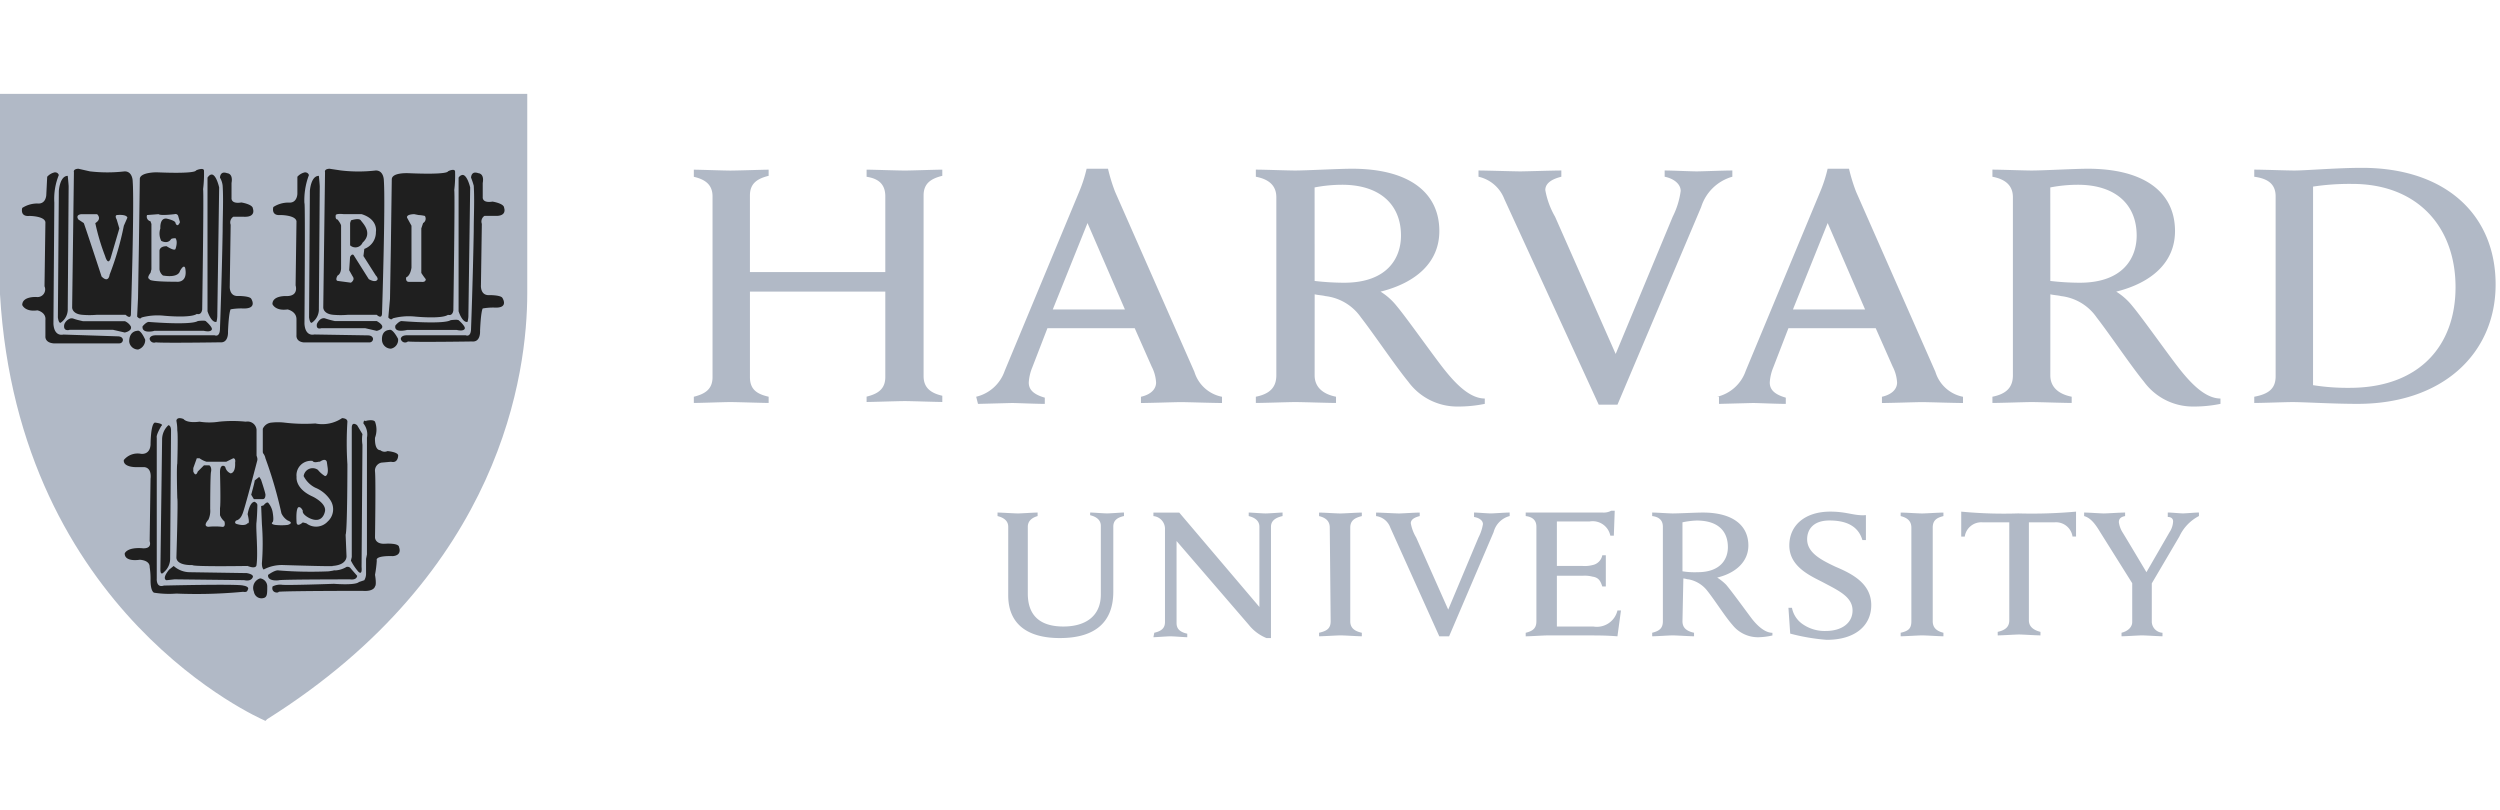
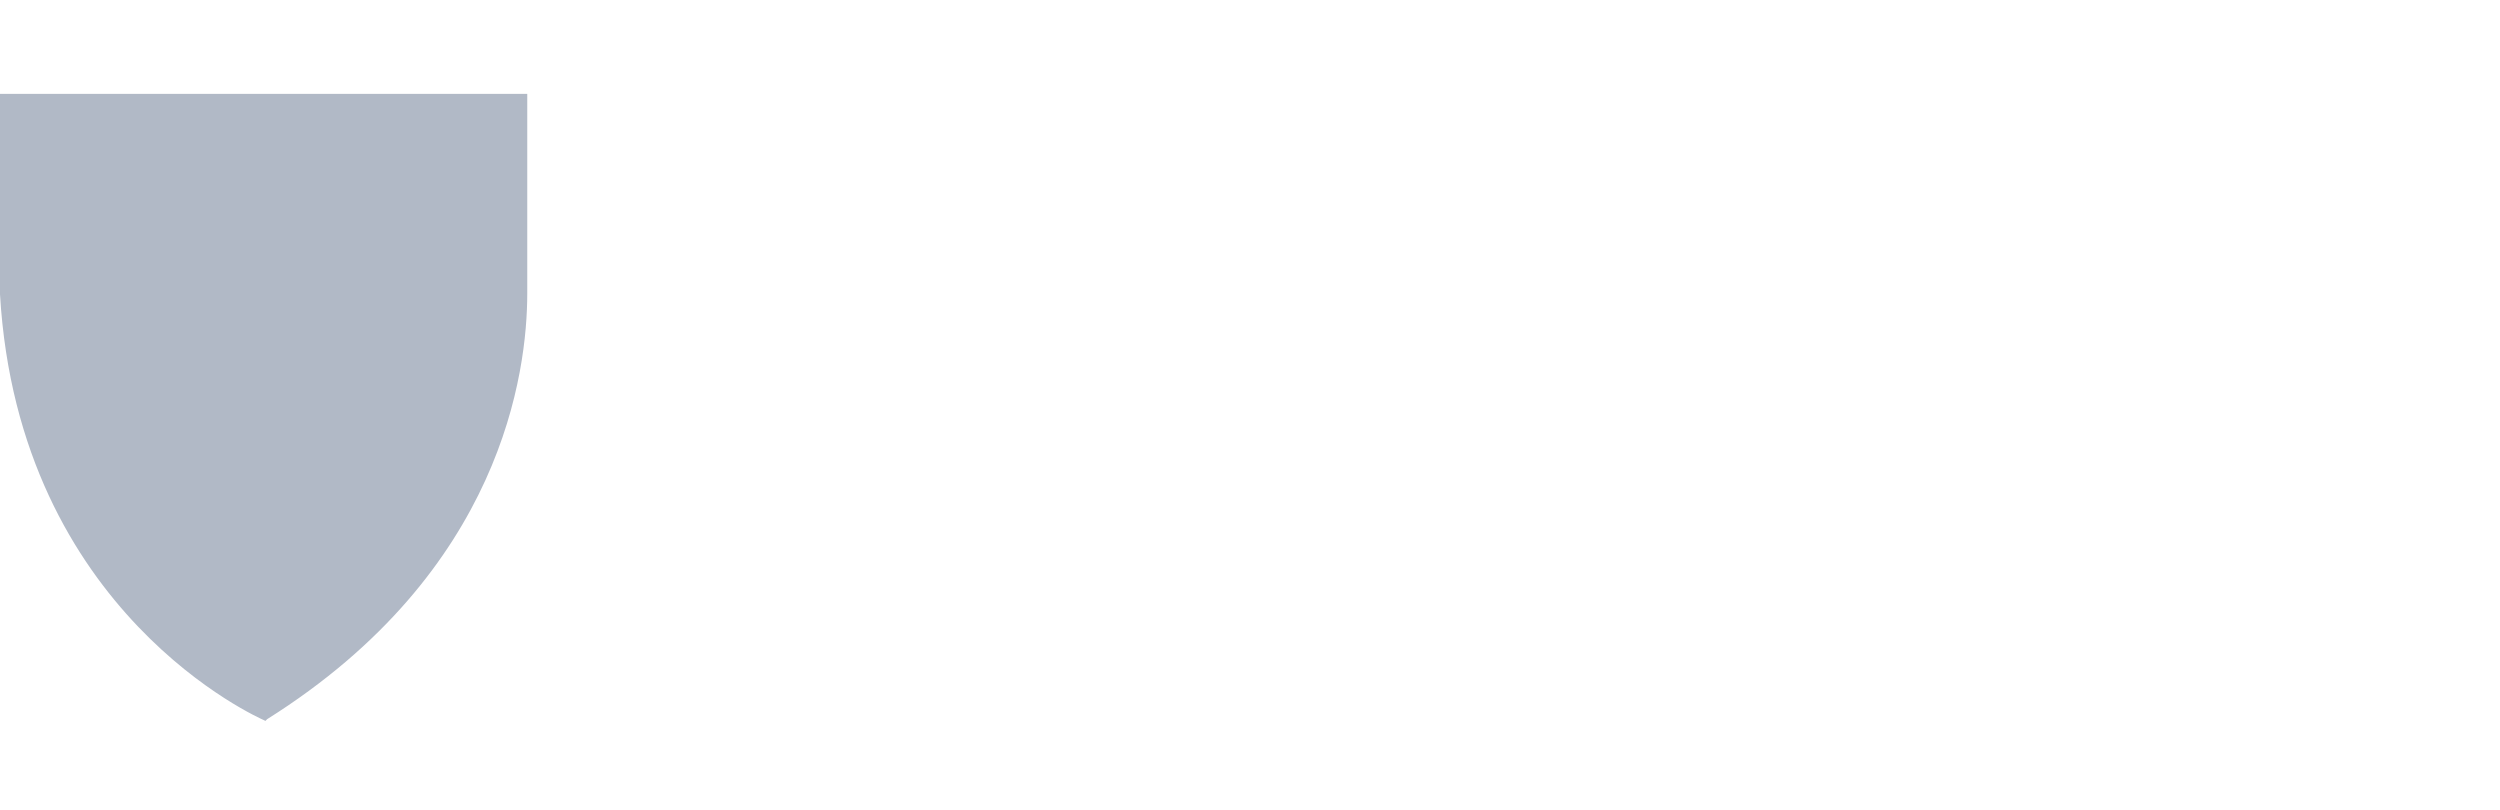
<svg xmlns="http://www.w3.org/2000/svg" width="213" height="69" viewBox="0 0 213 69">
  <g id="harvard_university" transform="translate(-0.461)">
-     <rect id="Rectangle_119" data-name="Rectangle 119" width="213" height="69" transform="translate(0.461)" fill="none" />
    <g id="Group_427" data-name="Group 427" transform="translate(0.461 8)">
-       <path id="Path_1485" data-name="Path 1485" d="M198.038,57.4q0-.683-.911-.911v-.3c.3,0,1.442.076,1.745.076.228,0,1.366-.076,1.669-.076v.3c-.531.152-.835.455-.835.911v5.691c0,1.821.986,2.808,3.035,2.808,1.821,0,3.187-.835,3.187-2.732V57.325q0-.683-.911-.911v-.228c.228,0,1.138.076,1.442.076s1.214-.076,1.442-.076v.3c-.683.152-.911.455-.911.911v5.54c0,2.5-1.442,3.946-4.553,3.946-2.884,0-4.4-1.29-4.4-3.642Zm12.445,9.03c.683-.152.911-.455.911-.911V57.629a1.089,1.089,0,0,0-.986-1.138v-.3h2.2l6.83,8.043V57.4q0-.683-.911-.911v-.3c.228,0,1.138.076,1.442.076s1.214-.076,1.442-.076v.3c-.683.152-.987.455-.987.911v9.485h-.379a3.725,3.725,0,0,1-1.518-1.138l-6.147-7.133V65.6c0,.455.228.759.911.911v.3c-.228,0-1.138-.076-1.442-.076s-1.214.076-1.442.076Zm54.029-2.125h.3a2.19,2.19,0,0,0,.986,1.442,3.26,3.26,0,0,0,1.9.531c1.366,0,2.276-.683,2.276-1.745,0-1.138-1.138-1.669-2.428-2.352-.986-.531-2.959-1.29-2.959-3.187,0-1.745,1.366-2.884,3.491-2.884,1.442,0,2.049.379,3.035.3v2.125h-.3c-.379-1.29-1.518-1.669-2.808-1.669-1.442,0-1.9.835-1.9,1.594,0,1.138,1.138,1.745,2.428,2.352,1.442.607,3.035,1.442,3.035,3.263,0,1.745-1.366,2.959-3.794,2.959a17.107,17.107,0,0,1-3.111-.531Zm29.367-1.973-2.808-4.477c-.455-.759-.835-1.214-1.366-1.366v-.3c.379,0,1.442.076,1.669.076.3,0,1.366-.076,1.821-.076v.3c-.379.076-.531.228-.531.531a2.252,2.252,0,0,0,.3.835c.152.228,2.049,3.415,2.049,3.415l1.973-3.415a1.81,1.81,0,0,0,.3-.911c0-.228-.152-.379-.455-.379v-.379c.3,0,1.062.076,1.29.076s1.062-.076,1.366-.076v.3a3.736,3.736,0,0,0-1.669,1.745l-2.5,4.25m.152-.531V65.52a.969.969,0,0,0,.911.911v.3c-.3,0-1.442-.076-1.745-.076s-1.366.076-1.745.076v-.3c.607-.152.911-.531.911-.911V62.106m-51.675-5.919h6.526a1.368,1.368,0,0,0,.759-.152h.3l-.076,2.125h-.3a1.53,1.53,0,0,0-1.745-1.214h-2.808V60.74h2.2a2.6,2.6,0,0,0,.835-.076,1.051,1.051,0,0,0,.835-.835h.3v2.656h-.3c-.152-.455-.3-.759-.835-.835a2.6,2.6,0,0,0-.835-.076h-2.2V65.9h3.111a1.8,1.8,0,0,0,2.049-1.366h.3l-.3,2.2c-.986-.076-1.594-.076-2.732-.076h-3.263c-.3,0-1.442.076-1.821.076v-.3c.607-.152.911-.379.911-.986V57.4q0-.8-.911-.911Zm-16.694,1.29c0-.531-.3-.835-.911-.986v-.3c.379,0,1.442.076,1.821.076.3,0,1.442-.076,1.821-.076v.3c-.607.152-.986.379-.986.986v7.968c0,.531.3.835.986.986v.3c-.379,0-1.442-.076-1.821-.076-.3,0-1.442.076-1.821.076v-.3c.683-.152.987-.379.987-.986Zm49.552,0c0-.531-.3-.835-.911-.986v-.3c.379,0,1.518.076,1.821.076s1.442-.076,1.821-.076v.3c-.607.152-.911.379-.911.986v7.968c0,.531.3.835.911.986v.3c-.379,0-1.442-.076-1.821-.076-.3,0-1.442.076-1.821.076v-.3c.683-.152.911-.379.911-.986Zm9.106-1.214a38.107,38.107,0,0,1-4.857-.152v2.125h.3a1.425,1.425,0,0,1,1.518-1.214h2.276v8.347c0,.531-.3.835-.986.986v.3c.379,0,1.518-.076,1.821-.076s1.442.076,1.821.076v-.3c-.607-.152-.986-.455-.986-.986V57.021h2.2a1.425,1.425,0,0,1,1.518,1.214h.3V56.111a42.088,42.088,0,0,1-4.933.152Zm-28.608,9.182c0,.531.3.835.986.986v.3c-.379,0-1.518-.076-1.821-.076s-1.366.076-1.745.076v-.3c.607-.152.911-.379.911-.986V57.4q0-.8-.911-.911v-.3c.379,0,1.442.076,1.745.076.531,0,1.973-.076,2.58-.076,2.5,0,3.87,1.062,3.87,2.808,0,1.366-1.062,2.352-2.656,2.732a4.43,4.43,0,0,1,.759.607c.455.531,1.669,2.2,2.125,2.808s1.138,1.29,1.821,1.29v.228a5.9,5.9,0,0,1-1.214.152,2.788,2.788,0,0,1-2.2-1.062c-.607-.683-1.518-2.125-2.125-2.884a2.633,2.633,0,0,0-1.594-.986c-.152,0-.3-.076-.455-.076Zm0-4.25a6.543,6.543,0,0,0,1.29.076c1.973,0,2.58-1.138,2.58-2.125,0-1.442-.911-2.276-2.656-2.276a6.642,6.642,0,0,0-1.214.152Zm-24.89-3.718a1.488,1.488,0,0,0-1.214-.986v-.3c.379,0,1.669.076,1.973.076.228,0,1.366-.076,1.745-.076v.3c-.3.076-.759.228-.759.607a3.48,3.48,0,0,0,.455,1.214l2.732,6.147,2.58-6.147a3.821,3.821,0,0,0,.379-1.138c0-.3-.3-.531-.759-.607v-.379c.3,0,1.138.076,1.442.076.228,0,1.214-.076,1.594-.076v.3a1.9,1.9,0,0,0-1.366,1.366L235.6,66.734h-.835Zm9.713-28a3.079,3.079,0,0,0-2.2-1.9v-.531c.683,0,3.035.076,3.566.076.455,0,2.732-.076,3.491-.076v.531c-.607.152-1.366.455-1.366,1.138a7.006,7.006,0,0,0,.835,2.276l5.16,11.686,4.857-11.686a6.961,6.961,0,0,0,.683-2.2c0-.607-.607-1.062-1.366-1.214v-.531c.683,0,2.2.076,2.732.076.455,0,2.276-.076,3.035-.076v.531a3.887,3.887,0,0,0-2.656,2.58L249.944,47H248.35ZM171.251,46.322c.911-.228,1.594-.607,1.594-1.669v-15.4c0-.986-.607-1.442-1.594-1.669v-.607c.455,0,2.58.076,3.111.076.607,0,2.808-.076,3.263-.076V27.5c-.911.228-1.594.607-1.594,1.669V35.7h11.534v-6.45c0-1.062-.607-1.518-1.594-1.669v-.607c.455,0,2.656.076,3.263.076.531,0,2.656-.076,3.187-.076V27.5c-.911.228-1.594.607-1.594,1.669v15.4c0,.986.607,1.442,1.594,1.669v.531c-.455,0-2.656-.076-3.187-.076-.607,0-2.732.076-3.263.076v-.455c.911-.228,1.594-.607,1.594-1.669V37.367H176.032v7.285c0,1.062.607,1.442,1.594,1.669v.531c-.455,0-2.732-.076-3.263-.076s-2.58.076-3.111.076Zm132.949,0c1.214-.228,1.821-.683,1.821-1.745V29.248c0-1.062-.683-1.518-1.821-1.669v-.607c.683,0,2.808.076,3.415.076.987,0,3.642-.228,5.767-.228,7.057,0,11.382,3.946,11.382,9.941,0,5.843-4.477,10.168-11.762,10.168-2.125,0-4.553-.152-5.54-.152-.607,0-2.58.076-3.263.076Zm5.008-.986a18.637,18.637,0,0,0,3.111.228c5.919,0,9.03-3.567,9.03-8.575,0-5.16-3.263-8.8-8.8-8.8a20.957,20.957,0,0,0-3.339.228ZM224.144,44.5c0,.986.683,1.594,1.821,1.821v.531c-.683,0-2.808-.076-3.491-.076-.531,0-2.656.076-3.339.076v-.531c1.138-.228,1.745-.759,1.745-1.821V29.324c0-.911-.531-1.518-1.745-1.745v-.607c.683,0,2.732.076,3.339.076.986,0,3.718-.152,4.857-.152,4.781,0,7.437,1.973,7.437,5.312,0,2.656-1.973,4.4-5.008,5.16a5.339,5.339,0,0,1,1.366,1.214c.835.986,3.187,4.325,4.1,5.464s2.125,2.428,3.415,2.428v.455a11.248,11.248,0,0,1-2.352.228,5.166,5.166,0,0,1-4.174-2.125c-1.062-1.29-2.959-4.1-4.022-5.464a4.283,4.283,0,0,0-3.035-1.821c-.3-.076-.607-.076-.911-.152Zm0-8.043a22.133,22.133,0,0,0,2.5.152c3.718,0,4.857-2.125,4.857-4.022,0-2.656-1.821-4.325-5.008-4.325a12.353,12.353,0,0,0-2.352.228Zm62.68,8.043c0,.986.683,1.594,1.821,1.821v.531c-.683,0-2.808-.076-3.415-.076-.531,0-2.656.076-3.339.076v-.531c1.138-.228,1.745-.759,1.745-1.821V29.324c0-.911-.531-1.518-1.745-1.745v-.607c.683,0,2.732.076,3.339.076.986,0,3.718-.152,4.781-.152,4.781,0,7.437,1.973,7.437,5.312,0,2.656-1.973,4.4-5.008,5.16a5.34,5.34,0,0,1,1.366,1.214c.835.986,3.187,4.325,4.1,5.464s2.125,2.428,3.415,2.428v.455a11.248,11.248,0,0,1-2.352.228,5.166,5.166,0,0,1-4.174-2.125c-1.062-1.29-2.959-4.1-4.022-5.464a4.283,4.283,0,0,0-3.035-1.821c-.3-.076-.607-.076-.911-.152Zm0-8.043a22.134,22.134,0,0,0,2.5.152c3.718,0,4.857-2.125,4.857-4.022,0-2.656-1.821-4.325-5.008-4.325a12.353,12.353,0,0,0-2.352.228Zm-91.516,9.865a3.4,3.4,0,0,0,2.428-2.2l6.374-15.328a11.92,11.92,0,0,0,.607-1.9h1.821a14.774,14.774,0,0,0,.607,1.973L213.9,44.2a3.07,3.07,0,0,0,2.352,2.125v.531c-.759,0-2.959-.076-3.491-.076s-2.656.076-3.415.076v-.531c.986-.228,1.29-.759,1.29-1.214a3.386,3.386,0,0,0-.379-1.366l-1.442-3.263h-7.437l-1.29,3.339a3.989,3.989,0,0,0-.3,1.29c0,.531.3.986,1.366,1.29v.531c-.683,0-2.428-.076-2.808-.076l-2.884.076Zm12.672-7.437-3.187-7.361-2.959,7.361Zm50.462,7.437a3.4,3.4,0,0,0,2.428-2.2l6.374-15.328a11.923,11.923,0,0,0,.607-1.9h1.821a14.775,14.775,0,0,0,.607,1.973L277.033,44.2a3.07,3.07,0,0,0,2.352,2.125v.531c-.759,0-2.959-.076-3.491-.076s-2.656.076-3.415.076v-.531c.986-.228,1.29-.759,1.29-1.214a3.386,3.386,0,0,0-.379-1.366l-1.442-3.263h-7.437l-1.29,3.339a3.989,3.989,0,0,0-.3,1.29c0,.531.3.986,1.366,1.29v.531c-.683,0-2.428-.076-2.808-.076l-2.884.076v-.607Zm12.6-7.437-3.187-7.361-2.959,7.361Z" transform="translate(-112.137 -20.52)" fill="#b1b9c6" />
      <path id="Path_1486" data-name="Path 1486" d="M10.826,10.47H55.217V27.24c0,7.664-2.884,23.979-22.006,36.121,0,0-20.792-8.651-22.386-36.121Z" transform="translate(-10.523 -10.164)" fill="#b1b9c6" />
      <path id="Path_1487" data-name="Path 1487" d="M27.149,46.246a.417.417,0,0,0-.286.119,1.154,1.154,0,0,0-.248.323,1,1,0,0,1-.849.288,2.963,2.963,0,0,1-.6-.083l-.018,0-.018.006a1.208,1.208,0,0,0-.757.523.487.487,0,0,0-.053.218.253.253,0,0,0,.009.076v1.739a.277.277,0,0,1-.123.2.518.518,0,0,1-.23.073,1.186,1.186,0,0,1-.331-.018h0a1.574,1.574,0,0,0-1.233.19,1.08,1.08,0,0,0-.347.368.976.976,0,0,0-.084.812v0a.847.847,0,0,0,.056.122l0,.009c.228.607,1.063.606,1.063.606a1.12,1.12,0,0,0,.834.076.338.338,0,0,1,.3.147.715.715,0,0,1,.015.224l0,.013,0,.012a2.279,2.279,0,0,1,.021.27c.005.144.007.334.009.554,0,.44,0,1,0,1.55-.009,1.1-.028,2.162-.028,2.162a2.031,2.031,0,0,1-.073.588l0,.009v.01c0,.019-.006.028-.027.044a.3.3,0,0,1-.105.047,1.586,1.586,0,0,1-.375.036,4.966,4.966,0,0,1-.562-.037h-.015a1.255,1.255,0,0,0-1.037.8h0a.613.613,0,0,0-.015.431.951.951,0,0,0,.087.193,1.7,1.7,0,0,0,.517.614c0,.152,1.442.227,1.442.227a.315.315,0,0,1,.191.157c0,.013.01.026.013.04a1.13,1.13,0,0,1,.036.258.707.707,0,0,0-.018.151c0,.074,0,.165,0,.267,0,.2.015.454.03.7.029.485.067.94.067.94l0,0v0a.283.283,0,0,0,.061.127l0,.013c.076.455,1.518.3,1.518.3s5.053-.117,6.419-.095a1.883,1.883,0,0,1,.333.019,4.316,4.316,0,0,0,.532-.076l.531.379a.913.913,0,0,0,.637.2.967.967,0,0,0,.12-.015,1.561,1.561,0,0,0,.685-.338L36,62.66c.152,0,6.3-.076,6.3-.076.531.152.759-.077.759-.077l.986-.076a.608.608,0,0,0,.107-.009A.58.58,0,0,0,44.58,62a1,1,0,0,0,.053-.113,1.407,1.407,0,0,0,.079-.439V60.163a1.1,1.1,0,0,1,.062-.252.566.566,0,0,1,.332-.286l.91-.153.456-.227a.449.449,0,0,0,.32-.314.572.572,0,0,0,.039-.064,1.035,1.035,0,0,0,.082-.437,2.314,2.314,0,0,0-.079-.568v-.012a1.157,1.157,0,0,0-.88-.526,2.882,2.882,0,0,0-.622-.039h0c-.365.037-.5-.068-.566-.17a.361.361,0,0,1-.049-.213v0l.077-4.7a1.783,1.783,0,0,1,.132-.431,1.572,1.572,0,0,1,.11-.182,2.963,2.963,0,0,0,.986-.153.769.769,0,0,0,.7-.532c.007-.013.018-.026.024-.039a1.03,1.03,0,0,0,.1-.409.82.82,0,0,0-.372-.71,2.158,2.158,0,0,0-.422-.264l-.012-.006H44.963a.127.127,0,0,1-.079-.055.468.468,0,0,1-.068-.145,1.878,1.878,0,0,1-.058-.451,5.062,5.062,0,0,1,.028-.645v-.615a.782.782,0,0,0-.409-.631,1.689,1.689,0,0,0-.394-.187l-.009,0H42.623a.39.39,0,0,0-.116-.133.974.974,0,0,0-.219-.1A1.764,1.764,0,0,0,42,46.436a2.509,2.509,0,0,0-.615-.077h-.019l-.016.01a4.4,4.4,0,0,1-2.008.511,11.157,11.157,0,0,1-1.291.01l-2.38-.154-.021.019c.007-.007-.008.005-.033.013a1,1,0,0,1-.1.027c-.079.017-.18.033-.279.047-.2.028-.387.047-.387.047l-.039,0-.013.039a.455.455,0,0,1-.264.264l-.209.071a1.648,1.648,0,0,0-.56-.27c-.217-.066-.4-.1-.4-.1l0,0-.021-.006a.3.3,0,0,0-.04-.006c-.031,0-.071,0-.12,0-.1,0-.233,0-.391.008-.318.011-.733.031-1.146.055-.825.047-1.639.105-1.641.105a4.829,4.829,0,0,1-1.976-.271,1.728,1.728,0,0,1-.557-.317.434.434,0,0,0-.32-.207Zm0,.124c.066,0,.143.04.231.163l0,0,0,0a1.914,1.914,0,0,0,.6.345,4.952,4.952,0,0,0,2.026.28h0s.814-.058,1.639-.105c.412-.024.827-.044,1.143-.055.158-.005.292-.008.387-.008.047,0,.085,0,.11,0l.022,0,0,0,.018,0s.188.037.4.1a1.6,1.6,0,0,1,.553.259l.027.027.264-.087a.934.934,0,0,0,.271-.259.527.527,0,0,1-.292.276l-.227.153a2.752,2.752,0,0,0-.987-.379c-.076-.076-3.339.151-3.339.151a3.539,3.539,0,0,1-2.58-.606c-.379-.531-.759.227-.759.227-.379.531-1.518.228-1.518.228a1.2,1.2,0,0,0-.7.456.374.374,0,0,1,.031-.087,1.1,1.1,0,0,1,.677-.456,2.835,2.835,0,0,0,.6.083,1.1,1.1,0,0,0,.953-.339l0,0,0,0a1.115,1.115,0,0,1,.221-.295.3.3,0,0,1,.2-.087Zm14.261.114a2.358,2.358,0,0,1,.571.071h.01a1.712,1.712,0,0,1,.265.064.871.871,0,0,1,.191.086.253.253,0,0,1,.021.018A1.481,1.481,0,0,0,42,46.572a2.438,2.438,0,0,0-.608-.076c-.986.683-3.339.532-3.339.532L35.7,46.876a3.807,3.807,0,0,1-.826.151c0-.005.007-.009.01-.015s.185-.018.379-.046c.1-.014.2-.031.288-.049a1.08,1.08,0,0,0,.111-.03.342.342,0,0,0,.046-.024l2.34.15A11.086,11.086,0,0,0,39.354,47a4.482,4.482,0,0,0,2.051-.52Zm1.189.378h1.364a2.465,2.465,0,0,1,.239.108,1.691,1.691,0,0,0-.228-.095H42.6s-.005-.009-.007-.013Zm1.627.122c.033.018.059.027.093.049.009.006.017.014.027.021-.041-.026-.081-.049-.12-.07Zm.541,2.462a.45.45,0,0,0,.025.043.261.261,0,0,0,.156.1H46a1.987,1.987,0,0,1,.385.243.927.927,0,0,1,.3.387,1.57,1.57,0,0,0-.539-.473,1.437,1.437,0,0,0-.13-.067H44.955c-.093-.019-.153-.111-.193-.239Zm-20.41.231c-.191.361-.722.234-.722.234a1.307,1.307,0,0,0-1.518.532c-.01.014-.016.029-.025.043a.511.511,0,0,1,.077-.159l.006-.009a.967.967,0,0,1,.311-.328,1.439,1.439,0,0,1,1.137-.17,1.294,1.294,0,0,0,.371.019.631.631,0,0,0,.286-.092.4.4,0,0,0,.077-.071ZM44.665,57.19a.666.666,0,0,0,.674.221,2.776,2.776,0,0,1,.593.037,1.049,1.049,0,0,1,.787.458s.009.04.012.052c-.356-.526-1.4-.458-1.4-.458-.5.05-.633-.158-.67-.31Zm-20.419.357-.007.028a.119.119,0,0,1-.049.095.355.355,0,0,1-.129.058,3.4,3.4,0,0,1-.96,0,1.163,1.163,0,0,0-.926.627,1.117,1.117,0,0,1,.932-.716,4.864,4.864,0,0,0,.565.037,1.648,1.648,0,0,0,.406-.04.411.411,0,0,0,.153-.07.2.2,0,0,0,.016-.019Zm5.287-32.364-.022.019a3.648,3.648,0,0,1-2.9.519H26.59a19.389,19.389,0,0,0-2.21.076l-.024,0-.015.018a.5.5,0,0,1-.571.151,1.114,1.114,0,0,1-.326-.159.286.286,0,0,0-.148-.1,1.107,1.107,0,0,0-.218-.047,2.571,2.571,0,0,0-.283-.021h0a13.046,13.046,0,0,1-3.323-.1,3.47,3.47,0,0,1-.64-.181.883.883,0,0,1-.17-.084l.007.008a.162.162,0,0,0-.076-.042.729.729,0,0,0-.1-.021c-.071-.011-.155-.017-.237-.022-.164-.01-.317-.01-.317-.01H17.9l-.018.034a4.423,4.423,0,0,1-.286.43.336.336,0,0,1-.067.013c-.043,0-.1.009-.162.01-.126,0-.282,0-.433,0-.3-.009-.585-.028-.585-.028h0a.835.835,0,0,0-.614.209.487.487,0,0,0-.13.221l0,0-.076,1.451v0a1.413,1.413,0,0,1-.039.682c-.015.025-.016.019-.016.019l-.052-.034-.036.052a.377.377,0,0,1-.2.093,2.194,2.194,0,0,1-.372.04c-.261.009-.505-.009-.505-.009H14.29a.671.671,0,0,0-.468.256,1.19,1.19,0,0,0-.212.464,2.372,2.372,0,0,0-.058.636v.007a.666.666,0,0,0,.305.443,1.176,1.176,0,0,0,.489.157,2.248,2.248,0,0,0,.627-.019h0c.4.037.551.162.6.262a.251.251,0,0,1,.024.188l0,.009v.01c0,.157.02,1.4.039,2.619s.037,2.373.037,2.382a.622.622,0,0,1-.113.328.277.277,0,0,1-.169.1.476.476,0,0,1-.239-.024l-.012-.006h-.012c-.849,0-1.239.3-1.4.6a.989.989,0,0,0-.1.608.964.964,0,0,0,.716.9,1.722,1.722,0,0,0,.642.059H14.98c.406,0,.572.107.643.2a.249.249,0,0,1,.055.181l0,.019.009.019c0-.005.009.039.012.1s0,.134,0,.222c0,.176-.015.4-.03.617-.028.435-.067.852-.067.852v.008l0,.009a.751.751,0,0,0,.559.667.858.858,0,0,0,.411-.009h0l6.057.153c.865.63,1.423.648,1.758.476a.834.834,0,0,0,.415-.494l.105.016a3.728,3.728,0,0,0,.394.022c.194.005.446.009.735.01.579,0,1.309,0,2.03,0s1.433-.012,1.974-.018l.943-.01h0a1.023,1.023,0,0,0,.593-.015.652.652,0,0,0,.323-.271.957.957,0,0,0,.133-.456v0l.076-1.808a.457.457,0,0,1,.293-.259,1.192,1.192,0,0,1,.255-.07c.842.111,1.255-.186,1.436-.517a1.288,1.288,0,0,0,.141-.689h0a1.031,1.031,0,0,0-.676-.944,1.552,1.552,0,0,0-.6-.1h0a.75.75,0,0,1-.68-.276.518.518,0,0,1-.093-.267h0c.021-.132.034-.459.044-.9s.017-1,.022-1.544c.009-1.082.01-2.106.01-2.106a1.056,1.056,0,0,1,.108-.363,1.955,1.955,0,0,1,.1-.185,2.541,2.541,0,0,0,1.075-.07.934.934,0,0,0,.514-.4.952.952,0,0,0,.1-.654.951.951,0,0,0-.108-.651.723.723,0,0,0-.406-.285,1.414,1.414,0,0,0-.606-.031c-.519,0-.7-.144-.76-.27A.351.351,0,0,1,32.265,28l0-.006v-.006a4.3,4.3,0,0,0,.009-1.55,1.365,1.365,0,0,0-.172-.468l-.006-.009-.01-.008a.744.744,0,0,0-.325-.086,4.252,4.252,0,0,0-.44-.019c-.3,0-.563.019-.563.019h-.019l-.013.01a.169.169,0,0,1-.194,0,1.015,1.015,0,0,1-.255-.206,2.918,2.918,0,0,1-.3-.379l-.015-.022Zm21.475,0-.022.019a3.648,3.648,0,0,1-2.9.519h-.016a18.449,18.449,0,0,0-2.133.076l-.024,0-.015.018a.5.5,0,0,1-.571.151A1.112,1.112,0,0,1,45,25.811a.284.284,0,0,0-.15-.1,1.106,1.106,0,0,0-.218-.047,2.571,2.571,0,0,0-.283-.021h0a13.046,13.046,0,0,1-3.323-.1,3.47,3.47,0,0,1-.64-.181.883.883,0,0,1-.17-.084l.007.008a.166.166,0,0,0-.077-.042.7.7,0,0,0-.095-.021c-.071-.011-.157-.017-.239-.022-.164-.01-.316-.01-.316-.01h-.039l-.018.034a4.445,4.445,0,0,1-.288.431.405.405,0,0,1-.067.012c-.043,0-.1.009-.16.01-.126,0-.282,0-.433,0-.3-.009-.587-.028-.587-.028h0a.974.974,0,0,0-.677.206.481.481,0,0,0-.144.224v1.536a1.176,1.176,0,0,1-.037.614c-.014.019-.012.012-.015.012h0l-.05-.034-.036.052a.377.377,0,0,1-.2.093,2.212,2.212,0,0,1-.373.04c-.261.009-.505-.009-.505-.009h-.01a.756.756,0,0,0-.511.253,1.157,1.157,0,0,0-.236.465,2.181,2.181,0,0,0-.068.637v0l0,0a.666.666,0,0,0,.305.443,1.169,1.169,0,0,0,.488.157,2.261,2.261,0,0,0,.628-.019h0c.4.037.549.162.6.262a.256.256,0,0,1,.025.188h0v0a1.868,1.868,0,0,0-.024.314c-.005.159-.009.368-.01.611,0,.484,0,1.1,0,1.709.009,1.21.03,2.373.03,2.382a.621.621,0,0,1-.114.328.277.277,0,0,1-.169.1.469.469,0,0,1-.237-.024l-.012-.006h-.013c-.849,0-1.239.3-1.4.6a.989.989,0,0,0-.1.608.964.964,0,0,0,.716.9,1.729,1.729,0,0,0,.643.059h-.007a.746.746,0,0,1,.615.2.321.321,0,0,1,.082.188v.015l.006.013c0-.005.009.039.012.1s0,.134,0,.222c0,.176-.015.4-.03.617-.028.435-.065.852-.065.852l0,.008,0,.009a.752.752,0,0,0,.56.667.859.859,0,0,0,.411-.008h0l6.057.153c.865.63,1.422.648,1.756.476a.92.92,0,0,0,.436-.511h0a.148.148,0,0,1,.114-.077c.015,0,.013,0,.01,0s0,0-.01.025l-.037.076.083.013a3.726,3.726,0,0,0,.394.022c.194.005.446.009.735.01.579,0,1.309,0,2.03,0s1.432-.012,1.973-.018l.949-.01a1.125,1.125,0,0,0,.624-.016.611.611,0,0,0,.322-.273.873.873,0,0,0,.1-.464v.009l.076-1.811a.454.454,0,0,1,.292-.259,1.14,1.14,0,0,1,.256-.068c.842.111,1.255-.187,1.436-.519a1.274,1.274,0,0,0,.139-.688v0a1.03,1.03,0,0,0-.674-.944,1.558,1.558,0,0,0-.606-.1h.006c-.441,0-.622-.141-.705-.274a.437.437,0,0,1-.067-.262v-.007c0-.448.076-4.552.076-4.552h0a1.056,1.056,0,0,1,.108-.363,1.81,1.81,0,0,1,.1-.185,2.541,2.541,0,0,0,1.075-.07.934.934,0,0,0,.514-.4.952.952,0,0,0,.1-.654.95.95,0,0,0-.11-.651.723.723,0,0,0-.406-.285,1.414,1.414,0,0,0-.606-.031c-.519,0-.7-.144-.759-.27A.349.349,0,0,1,53.741,28l0-.012a4.3,4.3,0,0,0,.009-1.55,1.365,1.365,0,0,0-.172-.468l-.007-.009-.009-.008a.744.744,0,0,0-.325-.086,4.253,4.253,0,0,0-.44-.019c-.3,0-.565.019-.565.019h-.018l-.015.01c-.054.041-.112.036-.193,0a1.02,1.02,0,0,1-.256-.206,2.833,2.833,0,0,1-.295-.379l-.015-.022Z" transform="translate(-12.249 -19.483)" fill="#b1b9c6" />
      <path id="Path_1488" data-name="Path 1488" d="M32.613,63.057l-.152-.076C32.31,62.905,11.594,53.951,10,26.709V9.635H54.922v17c0,6.678-2.125,23.675-22.158,36.272ZM10.531,10.165V26.631c1.518,25.8,20.337,35.058,22.082,35.817C52.267,49.928,54.392,33.233,54.392,26.631V10.165Z" transform="translate(-10 -9.635)" fill="#b1b9c6" />
-       <path id="Path_1489" data-name="Path 1489" d="M19.905,27.03s-.455,0-.379.3l-.151,11.534s0,.532.834.608a7.19,7.19,0,0,0,1.289,0h2.429s.455.454.455-.077c0,0,.3-9.332.151-11.305,0,0,0-.836-.683-.836a12.814,12.814,0,0,1-2.958,0Zm10.533.018a1.131,1.131,0,0,0-.517.133s.077.3-3.338.153c-.076,0-1.366,0-1.442.531,0,0-.076,5.464-.076,5.615l-.077,4.553-.076,1.593s.228.3.379.076a5.262,5.262,0,0,1,1.9-.151s2.277.227,2.809-.153c0,0,.379.152.455-.379,0,0,.151-10.092.076-10.244a10.185,10.185,0,0,0,.076-1.593s0-.119-.166-.133Zm-12.51.283a1.183,1.183,0,0,0-.679.382l-.076,1.518s0,.835-.759.759a2.379,2.379,0,0,0-1.291.379s-.227.758.608.682c0,0,1.291,0,1.366.532l-.077,5.463a.651.651,0,0,1-.682.911s-1.215-.077-1.215.682c0,0,.229.608,1.291.456,0,0,.759.151.683.834V41.3s-.077.532.682.608H23.4a.3.3,0,0,0,.3-.3s0-.3-.455-.3l-4.629-.151s-.76.228-.836-.91c0,0,.073-9.744.076-10.173l0,0s0-.036,0-.04,0-.111,0-.113l0-.006a5.392,5.392,0,0,1,.382-2.346.311.311,0,0,0-.308-.23Zm14.369.028c-.326.028-.326.43-.326.43a1.743,1.743,0,0,1,.227.683c.076,1.214,0,2.58,0,3.87-.076,4.325-.227,8.271-.227,8.271,0,.835-.455.606-.455.606h-5.01c-.531,0-.531.3-.531.3a.387.387,0,0,0,.531.3c.455.076,5.464,0,5.464,0,.759.076.683-.911.683-.911.076-1.745.227-1.9.227-1.9a5.039,5.039,0,0,1,.987-.076c1.366.076.759-.834.759-.834-.152-.228-1.063-.228-1.063-.228-.835.076-.759-.834-.759-.834l.076-5.236a.574.574,0,0,1,.228-.682h.834c1.138.076.834-.683.834-.683,0-.379-.986-.532-.986-.532-.911.152-.836-.379-.836-.379V28.244c.152-.835-.379-.834-.379-.834a.648.648,0,0,0-.28-.05Zm-1.072.169c-.1.013-.2.09-.317.261V39.171s.3.986.759.91a2.1,2.1,0,0,0,.076-.606L31.9,28.623s-.25-1.152-.67-1.1ZM19,27.636c-.683,0-.759,1.291-.759,1.291L18.16,39.7c.076.531.228.455.228.455A1.378,1.378,0,0,0,19,38.943s.076-10.244.076-10.4S19,27.636,19,27.636Zm.316,12.137a.464.464,0,0,0-.107.018.855.855,0,0,0-.5.489l0,.006,0,.006a.579.579,0,0,0-.01.28.268.268,0,0,0,.142.181.459.459,0,0,0,.316,0h3.705l.994.23.013,0a1.427,1.427,0,0,0,.159-.049.756.756,0,0,0,.273-.159.31.31,0,0,0,.086-.145.288.288,0,0,0-.024-.188,1.085,1.085,0,0,0-.474-.415l-.015-.009H20.292c-.006,0-.167-.037-.353-.083a3.752,3.752,0,0,1-.461-.138h0a.422.422,0,0,0-.163-.021Zm11.274.2a3.262,3.262,0,0,0-.511.033c-.607.379-4.174.076-4.174.076-.228,0-.532.379-.532.379-.076.683,1.063.379.987.379H30.6c.683.152.683-.151.683-.151,0-.228-.531-.683-.531-.683a.475.475,0,0,0-.172-.033Zm-5.614.851a.154.154,0,0,0-.058.016s-.683,0-.683.911a.764.764,0,0,0,.759.682A.842.842,0,0,0,25.6,41.6s-.334-.8-.625-.775ZM41.3,27.03s-.455,0-.379.3l-.151,11.534s0,.532.834.608a7.206,7.206,0,0,0,1.291,0h2.428s.455.454.455-.153c0,0,.3-9.334.153-11.307,0,0,0-.834-.683-.834a12.827,12.827,0,0,1-2.96,0Zm10.5.093a1.076,1.076,0,0,0-.411.133s.076.3-3.339.153c-.076,0-1.442-.076-1.442.531,0,0-.076,5.464-.076,5.616l-.076,4.553L46.313,39.7s.228.3.379.076a5.262,5.262,0,0,1,1.9-.151s2.276.228,2.807-.151c0,0,.379.152.455-.379,0,0,.151-10.092.076-10.244A10.189,10.189,0,0,0,52,27.257s0-.142-.2-.133Zm-12.556.207a1.183,1.183,0,0,0-.679.382v1.441s0,.835-.759.759a2.375,2.375,0,0,0-1.289.379s-.229.759.606.683c0,0,1.291,0,1.366.532l-.076,5.463s.3.91-.759.91c0,0-1.214-.076-1.214.683,0,0,.227.607,1.289.455,0,0,.759.153.759.836v1.365s-.075.532.608.608h5.614a.3.3,0,0,0,.3-.3s0-.3-.455-.3l-4.553-.076s-.759.228-.834-.91c0,0,.076-10.17,0-10.321v.153a6.054,6.054,0,0,1,.379-2.5.311.311,0,0,0-.308-.23Zm14.445.028c-.326.028-.326.43-.326.43a7.024,7.024,0,0,1,.228.683c.076,1.214,0,2.58,0,3.87-.076,4.325-.228,8.271-.228,8.271,0,.835-.455.606-.455.606H47.907c-.531,0-.532.3-.532.3a.373.373,0,0,0,.608.228c.455.076,5.463,0,5.463,0,.759.076.683-.912.683-.912.076-1.745.228-1.9.228-1.9a5.024,5.024,0,0,1,.986-.076c1.29.076.683-.834.683-.834-.152-.228-1.063-.228-1.063-.228-.835.076-.759-.834-.759-.834l.077-5.236a.577.577,0,0,1,.227-.683h.834c1.138.076.836-.682.836-.682,0-.379-.987-.532-.987-.532-.911.152-.834-.379-.834-.379V28.244c.152-.835-.379-.834-.379-.834a.654.654,0,0,0-.282-.05Zm-1.072.2a.475.475,0,0,0-.317.233V39.171s.3.986.759.91a2.06,2.06,0,0,0,.077-.606l.151-10.852s-.25-1.1-.67-1.067Zm-12.23.08c-.683,0-.759,1.291-.759,1.291L39.56,39.7c.076.531.227.455.227.455a1.378,1.378,0,0,0,.608-1.214s.076-10.244.076-10.4-.076-.912-.076-.912Zm.434,12.125c-.132,0-.377.055-.585.473,0,0-.152.531.379.379H44.34l.987.227s1.062-.227,0-.834H41.761a7.381,7.381,0,0,1-.836-.228.31.31,0,0,0-.1-.016Zm11.2.135a3.726,3.726,0,0,0-.4.034c-.607.379-4.174.076-4.174.076-.228,0-.532.379-.532.379-.152.683.987.379.987.379h4.249c.683.152.683-.151.683-.151,0-.228-.532-.683-.532-.683a.708.708,0,0,0-.282-.034Zm-5.578.852a.152.152,0,0,0-.058.016s-.684,0-.608.91a.765.765,0,0,0,.759.683.757.757,0,0,0,.608-.834s-.4-.8-.7-.775ZM35.158,55.486s0,.835-.076,1.669c-.076.455.152,2.58,0,3.642,0,0,0,.379-.759.076,0,0-4.629.076-4.7-.076,0,0-1.29.076-1.366-.607,0,0,.152-4.933.076-5.084,0,0-.076-2.656,0-2.959,0,0,.076-2.5,0-2.808a4.085,4.085,0,0,0-.076-.835s0-.379.607-.152c0,0,.228.379,1.366.228a5.3,5.3,0,0,0,1.669,0,11.156,11.156,0,0,1,2.276,0,.767.767,0,0,1,.911.683v2.2l.228.759.228-.152.076-.531V49.188a.885.885,0,0,1,.759-.531,4.915,4.915,0,0,1,1.062,0,14.347,14.347,0,0,0,2.656.076,3.008,3.008,0,0,0,2.277-.455s.455,0,.455.3a28.715,28.715,0,0,0,0,3.642s0,5.615-.152,5.995l.076,1.821s.076.759-1.214.835c0,0,.759.076-4.174-.076a3.343,3.343,0,0,0-1.669.379s-.152-.076-.152-.531a21.08,21.08,0,0,0,0-3.339l-.076-1.821Zm7.968,4.933a4.71,4.71,0,0,0,.607.911s.379.455.3-.379l.076-10.4a2.966,2.966,0,0,1,0-.911l-.455-.759s-.455-.379-.455.228v11Zm-15.1.455a2.069,2.069,0,0,0,1.366.531l4.857.076s.531.076.531.3c0,0-.076.455-.759.3L28.1,62.012l-.683.076s-.455-.076.228-.911ZM26.963,48.96s-.455.759-.379.986V61.936s-.076.835.607.607c0,0,6.3-.152,6.754,0,0,0,.607.076.379.379,0,0,0,.228-.379.152a41.965,41.965,0,0,1-5.691.152,8.1,8.1,0,0,1-1.9-.076s-.3-.076-.3-1.062a6.553,6.553,0,0,0-.076-1.138s.076-.531-.835-.607c0,0-1.29.228-1.29-.531,0,0,.152-.531,1.442-.455,0,0,.911.152.683-.607l.076-5.312s.152-.911-.531-.986h-.759s-1.062,0-.986-.607a1.518,1.518,0,0,1,1.442-.531s.759.152.835-.759c0,0,0-1.821.379-1.9-.076,0,.835.076.531.3m.607-.076s.228,0,.228.455l-.076,10.851a1.5,1.5,0,0,1-.531,1.214s-.3.379-.3-.228L27.039,50.1a1.65,1.65,0,0,1,.531-1.214m8.5,12.748s.607-.455.911-.379a34.518,34.518,0,0,0,4.25.076c.986-.152.379-.076.379-.076a2.075,2.075,0,0,0,1.138-.3.337.337,0,0,1,.379.152l.531.607s0,.379-.607.3c0,0-5.843,0-6.071.076.076,0-.986.152-.911-.455m.379.986a1.408,1.408,0,0,1,.759-.152c.3.076,4.477-.076,4.477-.076s1.821.152,2.125-.152l.455-.152a1.05,1.05,0,0,0,.152-.531v-1.29l.076-.379V49.947a1.48,1.48,0,0,0-.3-1.214s0-.3.152-.228.076,0,.076,0,.607-.152.759.076a1.942,1.942,0,0,1,0,1.366s-.076,1.062.455,1.062a.563.563,0,0,0,.607.076s.911.076.911.379c0,0,0,.683-.607.531l-.835.076a.7.7,0,0,0-.531.759c.076.683,0,5.615,0,5.615s0,.607.911.531c0,0,1.138-.076,1.138.3,0,0,.3.683-.531.759,0,0-1.518-.076-1.366.379a10.393,10.393,0,0,1-.152,1.214s.152.835,0,.986c0,0-.076.455-1.062.379,0,0-6.147,0-7.133.076-.076.152-.683.076-.531-.455m-1.062-.683a.691.691,0,0,1,.607.683c0,.607,0,.911-.3.986a.648.648,0,0,1-.835-.531.844.844,0,0,1,.531-1.138" transform="translate(-13.228 -20.653)" fill="#1f1f1f" />
-       <path id="Path_1490" data-name="Path 1490" d="M32.24,37.853l-.3.683a25.144,25.144,0,0,1-1.214,4.174s-.076.759-.683.152c0,0-1.442-4.4-1.518-4.553l-.455-.3s-.3-.379.228-.455H29.66s.455.379-.152.759a18.451,18.451,0,0,0,.835,2.808s.228.835.455.228l.759-2.58L31.329,38s-.228-.379.076-.379c0,0,.759-.076.835.228m2.049.607v3.794l-.076.3s-.379.455-.076.531c0,0-.3.228,2.276.228,0,0,.986.152.759-1.138,0,0-.076-.455-.455.228,0,0-.076.607-1.442.379a.777.777,0,0,1-.3-.531V40.661s0-.379.607-.379c0,0,.683.455.759.228,0,0,.228-.607,0-.911,0,0-.3,0-.379.076,0,0-.228.455-.835.152a1.377,1.377,0,0,1-.076-1.062s-.076-.911.531-.835c0,0,.759.152.759.379,0,0,.152.455.379-.076l-.152-.531a.235.235,0,0,0-.3-.152s-1.214.152-1.366,0l-.986.076a.4.4,0,0,0,.3.531c0,.076.076.152.076.3m21.779-.607c-.076-.3.607-.3.607-.3l.379.076a2.693,2.693,0,0,1,.531.076.433.433,0,0,1-.152.607l-.152.455v3.794a5.173,5.173,0,0,0,.379.531c0,.3-.379.228-.379.228H56.219c-.3,0-.228-.379-.228-.379.379-.152.455-.835.455-.835V38.536Zm-4.857,3.339-.076,1.138.3.531c.228.3-.152.531-.152.531l-1.138-.152c-.228-.076,0-.455,0-.455.3-.152.3-.607.3-.607V38.536c0-.152-.3-.531-.3-.531-.228,0-.152-.379-.152-.379.076-.152.683-.076.683-.076H52.2c1.442.455,1.214,1.518,1.214,1.518a1.5,1.5,0,0,1-.986,1.442l-.076.607,1.062,1.669a.47.47,0,0,1,.152.3c-.152.379-.759,0-.759,0l-1.29-2.049c-.152-.152-.3.152-.3.152m0-2.884v1.9a.664.664,0,0,0,1.062-.228c.911-.835,0-1.669-.152-1.9s-.835,0-.835,0ZM40.132,59.556s.076,2.656,0,3.035V63.2a1.359,1.359,0,0,0,.379.531s.152.531-.228.455a5.578,5.578,0,0,0-1.138,0s-.531,0,0-.607a1.811,1.811,0,0,0,.152-.911s0-3.035.076-3.187c0,0,.076-.379-.152-.531h-.455l-.531.531s-.152.531-.379,0v-.3l.3-.835h.228a2.021,2.021,0,0,0,.607.3h1.669l.607-.3s.228,0,.152.379c0,0,.076.835-.379.911a.749.749,0,0,1-.455-.531c0-.076-.455-.379-.455.455m7.892-.986a1.227,1.227,0,0,0-1.366,1.366s-.152.986,1.366,1.669c0,0,1.138.531,1.062,1.214,0,0-.152,1.214-1.366.607,0,0-.607-.3-.531-.607,0,0-.152-.379-.379-.3,0,0-.228.076-.152,1.29,0,0,0,.455.531,0l.3.076a1.345,1.345,0,0,0,1.821-.152,1.407,1.407,0,0,0,.228-1.821,2.771,2.771,0,0,0-1.29-1.062,2.236,2.236,0,0,1-.986-.986.772.772,0,0,1,1.214-.531,2.257,2.257,0,0,0,.607.531s.3,0,.228-.683l-.076-.531s-.076-.379-.607,0c0-.076-.455.152-.607-.076M43.7,57.81a.955.955,0,0,1,.3.531,36.2,36.2,0,0,1,1.366,4.7,1.427,1.427,0,0,0,.531.607c.607.228,0,.379,0,.379a4.844,4.844,0,0,1-1.062,0c-.455-.076-.228-.228-.228-.228.152-.152,0-.911,0-.911a1.694,1.694,0,0,0-.379-.759c-.152-.076-.379.228-.379.228s-.379.152-.455,0a1.066,1.066,0,0,0-.3-.3c-.455,0-.607,1.062-.607,1.062.228.911,0,.759,0,.759-.228.3-.911.076-.911.076-.3-.076-.076-.3-.076-.3.379-.076.531-.531.531-.531.152-.228,1.366-4.933,1.366-4.933-.076-.076,0-.531.3-.379m-.607,2.428c0,.152-.3,1.214-.3,1.214l.228.379h.759c.152,0,.228-.152.228-.379,0-.152-.379-1.29-.379-1.29l-.152-.228Z" transform="translate(-21.388 -27.304)" fill="#b1b9c6" />
    </g>
  </g>
</svg>